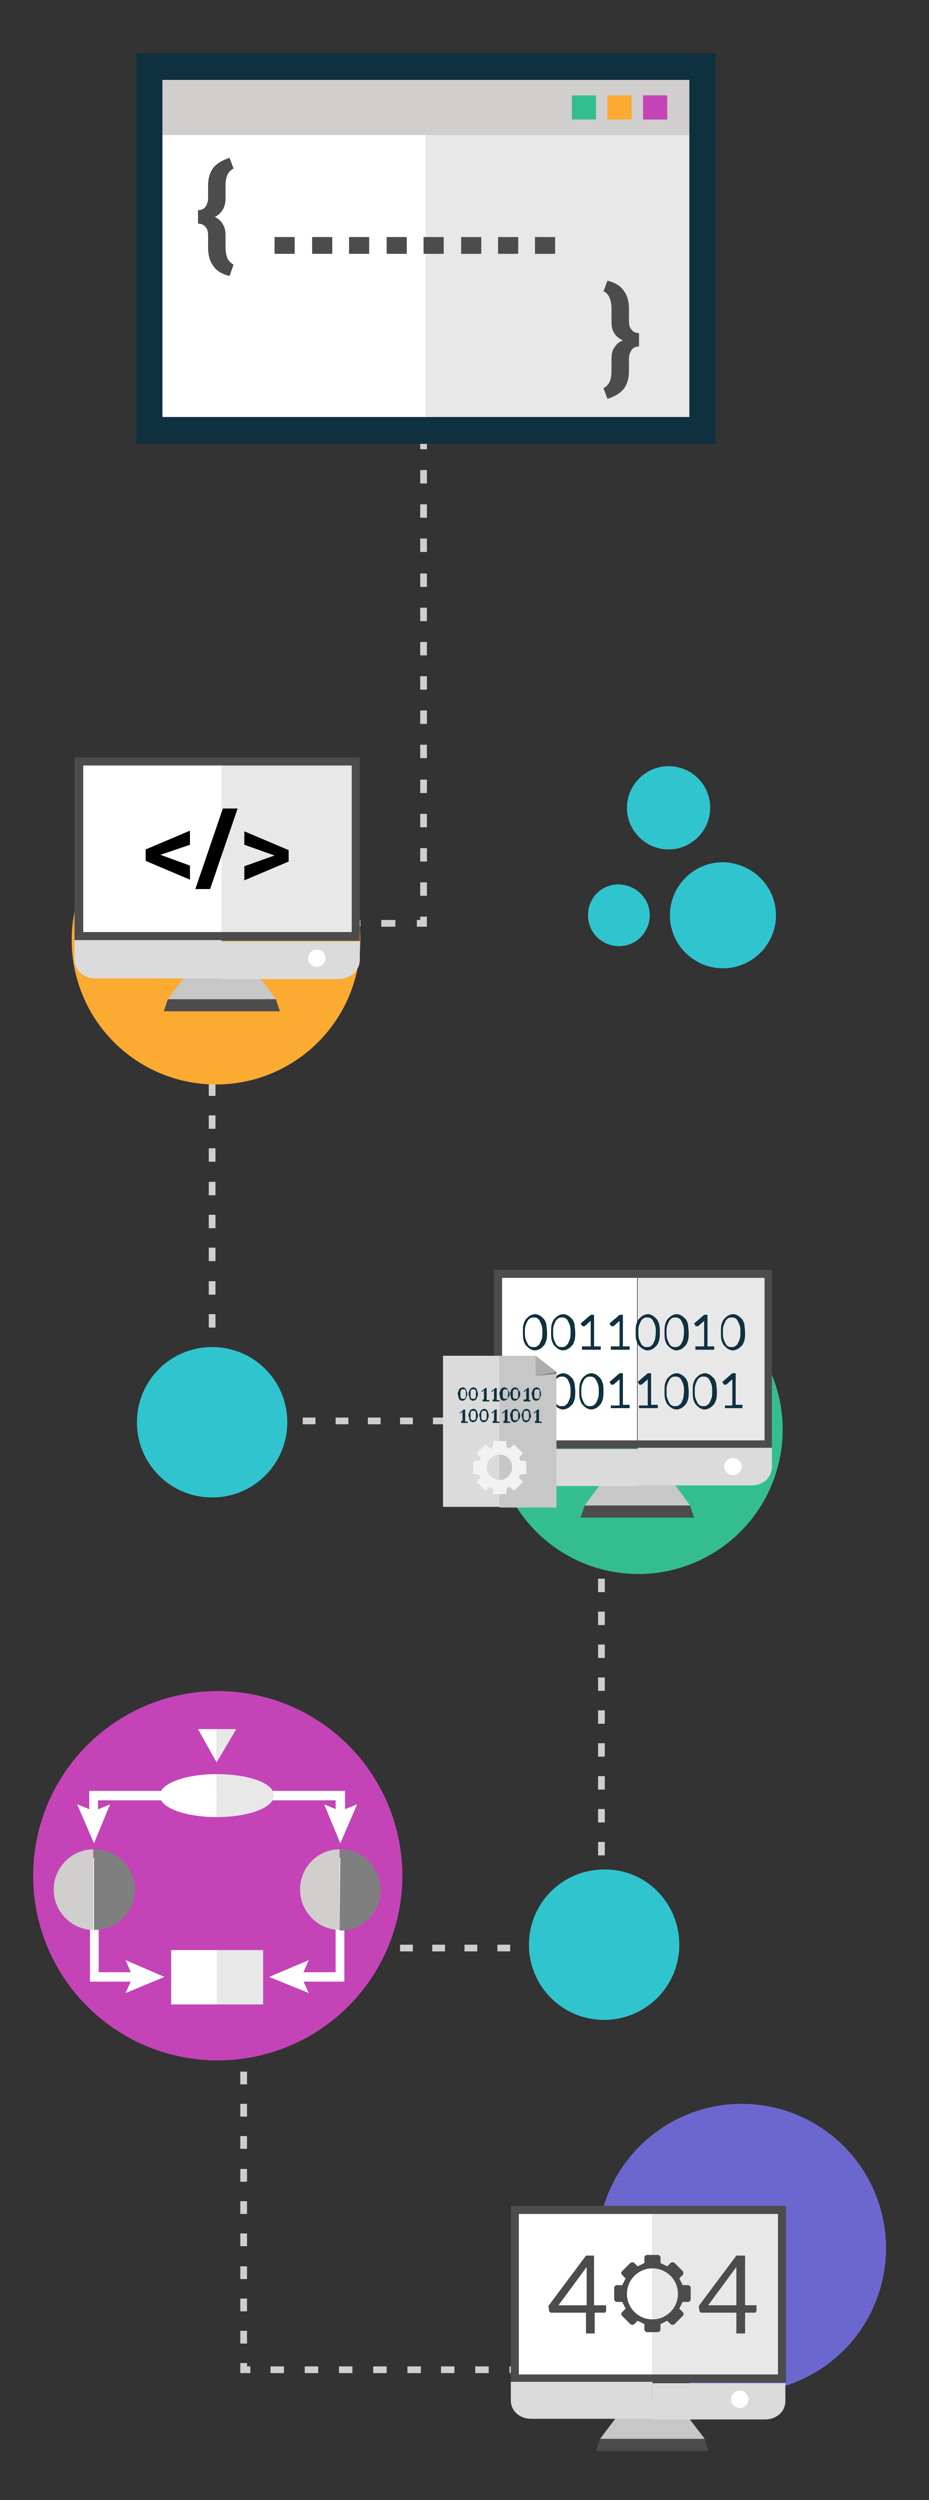
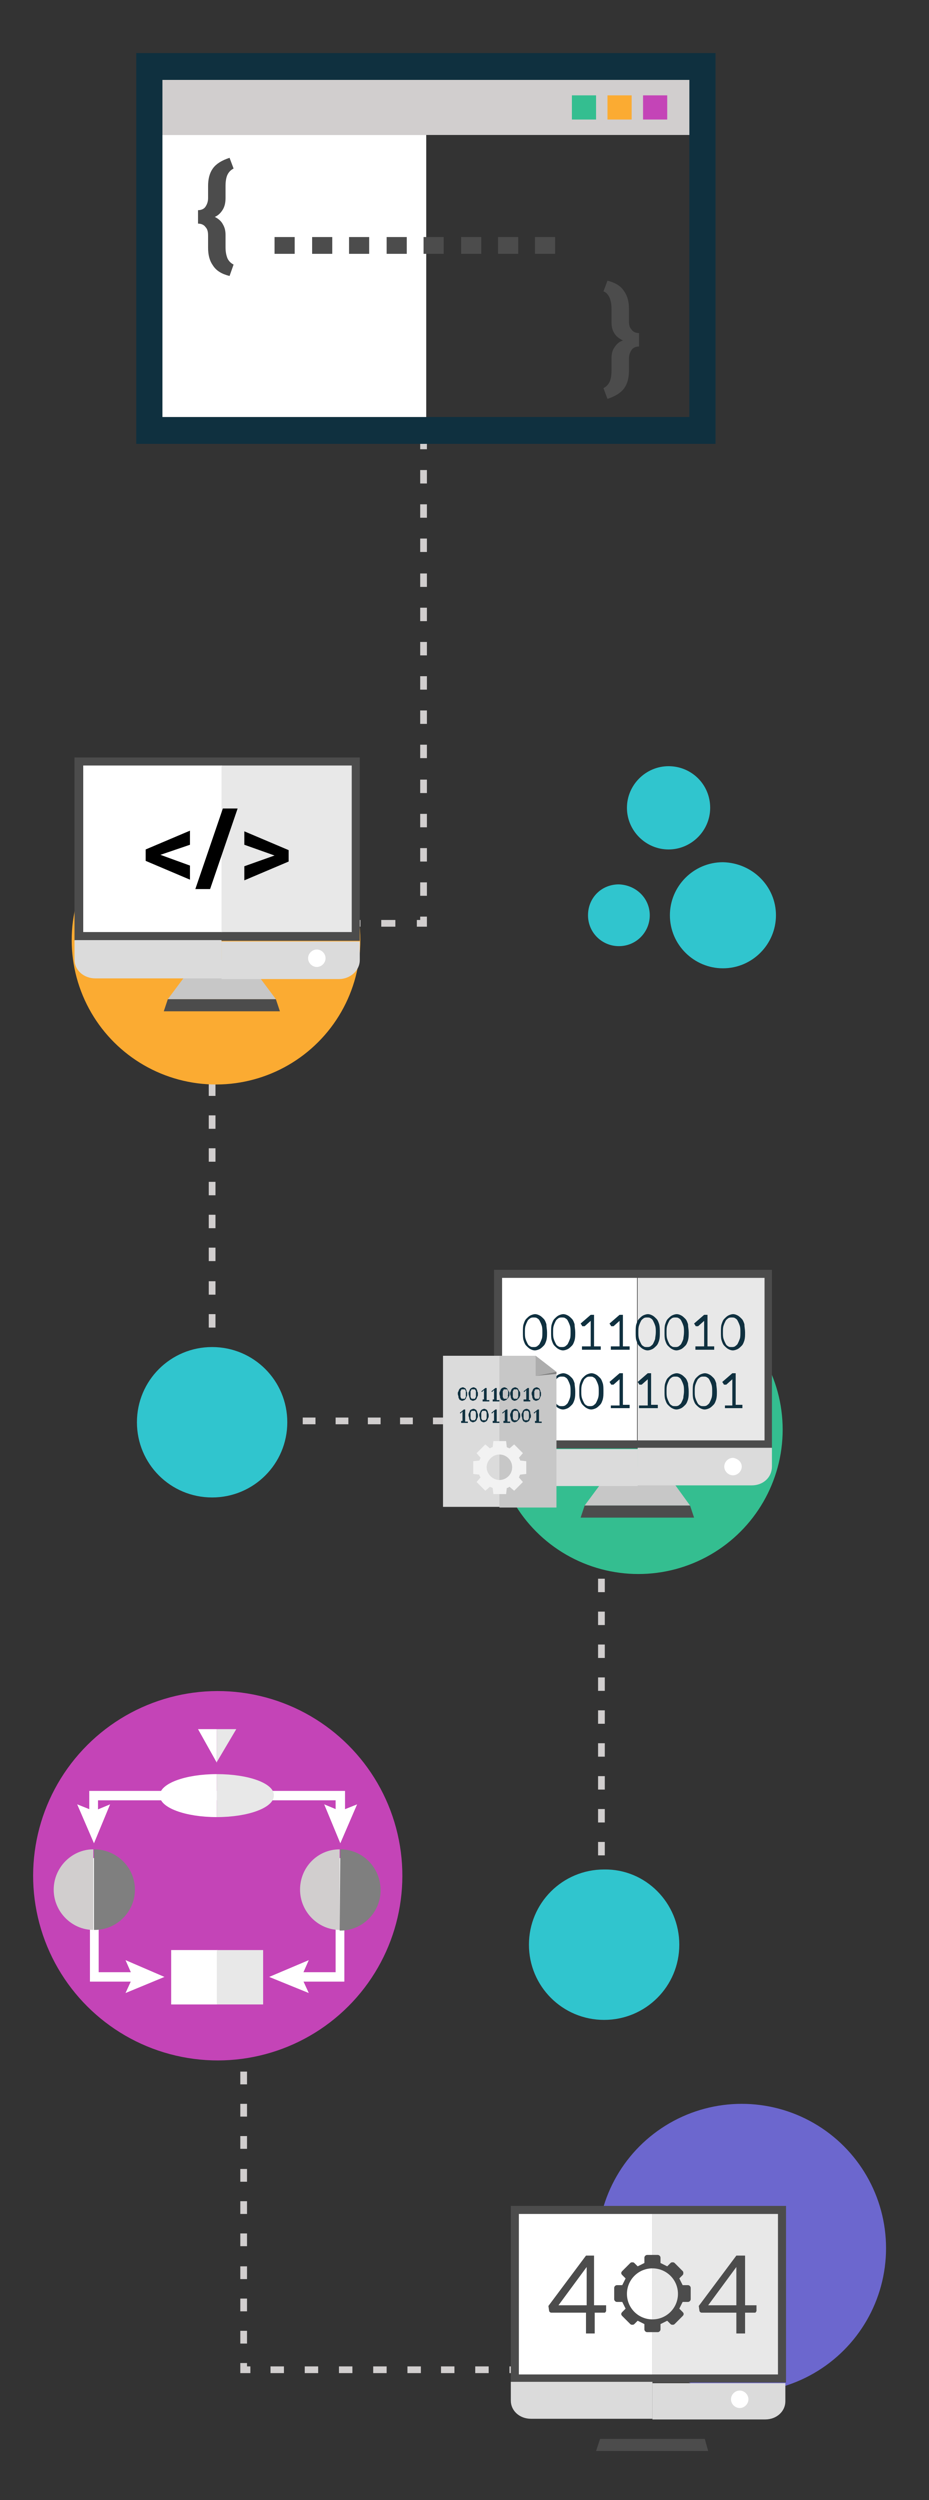
<svg xmlns="http://www.w3.org/2000/svg" version="1.1" id="Layer_1" x="0px" y="0px" width="138.4px" height="372.3px" viewBox="0 0 138.4 372.3" style="enable-background:new 0 0 138.4 372.3;" xml:space="preserve">
  <rect x="0" y="0" width="138.4" height="372.3" fill="#333333" stroke="none" />
  <style type="text/css">
	.st0{fill:#D1CECE;}
	.st1{fill:#FBAB32;}
	.st2{fill:#34BE90;}
	.st3{fill:#6C67CE;}
	.st4{fill:#C444B7;}
	.st5{fill:#4C4C4C;}
	.st6{fill:#C7C7C7;}
	.st7{fill:#FFFFFF;}
	.st8{fill:#E8E8E8;}
	.st9{fill:#DBDBDB;}
	.st10{fill:#0F303F;}
	.st11{fill:#7F7F7F;}
	.st12{fill:#ADADAD;}
	.st13{fill:#808080;}
	.st14{fill:#F2F2F2;}
	.st15{fill:#40C0CB;}
	.st16{fill:#2C5871;}
	.st17{fill:#FDC63A;}
	.st18{fill:#FDA014;}
	.st19{fill:#FDF3D7;}
	.st20{fill:#36A2AB;}
	.st21{fill:#627002;}
	.st22{fill:#C1D64B;}
	.st23{fill:#9FB603;}
	.st24{fill:#FD692B;}
	.st25{fill:#E6E6E6;}
	.st26{fill:#30C5CE;}
	.st27{fill:#E5E9EC;}
	.st28{fill:#828282;}
	.st29{fill:#D2D6D9;}
	.st30{fill:#E25937;}
	.st31{fill:#999999;}
	.st32{fill:#16C1D1;}
	.st33{fill:#129DAB;}
	.st34{fill:#E94D3E;}
	.st35{fill:#C44134;}
</style>
  <g>
    <g>
      <g>
        <rect x="62.6" y="65.9" class="st0" width="1" height="1" />
      </g>
      <g>
        <path class="st0" d="M63.6,133.4h-1v-2h1V133.4z M63.6,128.3h-1v-2h1V128.3z M63.6,123.2h-1v-2h1V123.2z M63.6,118.1h-1v-2h1     V118.1z M63.6,112.9h-1v-2h1V112.9z M63.6,107.8h-1v-2h1V107.8z M63.6,102.7h-1v-2h1V102.7z M63.6,97.6h-1v-2h1V97.6z M63.6,92.5     h-1v-2h1V92.5z M63.6,87.4h-1v-2h1V87.4z M63.6,82.2h-1v-2h1V82.2z M63.6,77.1h-1v-2h1V77.1z M63.6,72h-1v-2h1V72z" />
      </g>
      <g>
        <polygon class="st0" points="63.6,138 62.1,138 62.1,137 62.6,137 62.6,136.5 63.6,136.5    " />
      </g>
      <g>
        <path class="st0" d="M58.9,138h-2.1v-1h2.1V138z M53.7,138h-2.1v-1h2.1V138z M48.4,138h-2.1v-1h2.1V138z M43.1,138H41v-1h2.1V138     z M37.8,138h-2.1v-1h2.1V138z" />
      </g>
      <g>
        <polygon class="st0" points="32.1,138.5 31.1,138.5 31.1,137 32.6,137 32.6,138 32.1,138    " />
      </g>
      <g>
        <path class="st0" d="M32.1,207.6h-1v-2h1V207.6z M32.1,202.7h-1v-2h1V202.7z M32.1,197.7h-1v-2h1V197.7z M32.1,192.8h-1v-2h1     V192.8z M32.1,187.8h-1v-2h1V187.8z M32.1,182.9h-1v-2h1V182.9z M32.1,178h-1v-2h1V178z M32.1,173h-1v-2h1V173z M32.1,168.1h-1     v-2h1V168.1z M32.1,163.2h-1v-2h1V163.2z M32.1,158.2h-1v-2h1V158.2z M32.1,153.3h-1v-2h1V153.3z M32.1,148.3h-1v-2h1V148.3z      M32.1,143.4h-1v-2h1V143.4z" />
      </g>
      <g>
        <polygon class="st0" points="32.6,212.1 31.1,212.1 31.1,210.6 32.1,210.6 32.1,211.1 32.6,211.1    " />
      </g>
      <g>
        <path class="st0" d="M85.7,212.1h-1.9v-1h1.9V212.1z M80.9,212.1h-1.9v-1h1.9V212.1z M76,212.1h-1.9v-1H76V212.1z M71.2,212.1     h-1.9v-1h1.9V212.1z M66.4,212.1h-1.9v-1h1.9V212.1z M61.5,212.1h-1.9v-1h1.9V212.1z M56.7,212.1h-1.9v-1h1.9V212.1z M51.9,212.1     h-1.9v-1h1.9V212.1z M47,212.1h-1.9v-1H47V212.1z M42.2,212.1h-1.9v-1h1.9V212.1z M37.4,212.1h-1.9v-1h1.9V212.1z" />
      </g>
      <g>
        <polygon class="st0" points="90.1,212.6 89.1,212.6 89.1,212.1 88.6,212.1 88.6,211.1 90.1,211.1    " />
      </g>
      <g>
        <path class="st0" d="M90.1,286.1h-1v-2h1V286.1z M90.1,281.2h-1v-2h1V281.2z M90.1,276.3h-1v-2h1V276.3z M90.1,271.4h-1v-2h1     V271.4z M90.1,266.5h-1v-2h1V266.5z M90.1,261.6h-1v-2h1V261.6z M90.1,256.7h-1v-2h1V256.7z M90.1,251.8h-1v-2h1V251.8z      M90.1,246.9h-1v-2h1V246.9z M90.1,242h-1v-2h1V242z M90.1,237.1h-1v-2h1V237.1z M90.1,232.2h-1v-2h1V232.2z M90.1,227.3h-1v-2h1     V227.3z M90.1,222.4h-1v-2h1V222.4z M90.1,217.5h-1v-2h1V217.5z" />
      </g>
      <g>
        <polygon class="st0" points="90.1,290.6 88.6,290.6 88.6,289.6 89.1,289.6 89.1,289.1 90.1,289.1    " />
      </g>
      <g>
-         <path class="st0" d="M85.7,290.6h-1.9v-1h1.9V290.6z M80.8,290.6h-1.9v-1h1.9V290.6z M76,290.6h-1.9v-1H76V290.6z M71.1,290.6     h-1.9v-1h1.9V290.6z M66.3,290.6h-1.9v-1h1.9V290.6z M61.5,290.6h-1.9v-1h1.9V290.6z M56.6,290.6h-1.9v-1h1.9V290.6z M51.8,290.6     h-1.9v-1h1.9V290.6z M46.9,290.6H45v-1h1.9V290.6z M42.1,290.6h-1.9v-1h1.9V290.6z" />
-       </g>
+         </g>
      <g>
        <polygon class="st0" points="36.8,291.1 35.8,291.1 35.8,289.6 37.3,289.6 37.3,290.6 36.8,290.6    " />
      </g>
      <g>
        <path class="st0" d="M36.8,349h-1v-1.9h1V349z M36.8,344.2h-1v-1.9h1V344.2z M36.8,339.4h-1v-1.9h1V339.4z M36.8,334.5h-1v-1.9h1     V334.5z M36.8,329.7h-1v-1.9h1V329.7z M36.8,324.9h-1v-1.9h1V324.9z M36.8,320h-1v-1.9h1V320z M36.8,315.2h-1v-1.9h1V315.2z      M36.8,310.4h-1v-1.9h1V310.4z M36.8,305.6h-1v-1.9h1V305.6z M36.8,300.7h-1v-1.9h1V300.7z M36.8,295.9h-1V294h1V295.9z" />
      </g>
      <g>
        <polygon class="st0" points="37.3,353.4 35.8,353.4 35.8,351.9 36.8,351.9 36.8,352.4 37.3,352.4    " />
      </g>
      <g>
        <path class="st0" d="M83,353.4h-2v-1h2V353.4z M77.9,353.4h-2v-1h2V353.4z M72.8,353.4h-2v-1h2V353.4z M67.7,353.4h-2v-1h2V353.4     z M62.7,353.4h-2v-1h2V353.4z M57.6,353.4h-2v-1h2V353.4z M52.5,353.4h-2v-1h2V353.4z M47.4,353.4h-2v-1h2V353.4z M42.3,353.4h-2     v-1h2V353.4z" />
      </g>
      <g>
-         <rect x="86" y="352.4" class="st0" width="1" height="1" />
-       </g>
+         </g>
    </g>
    <g>
      <ellipse transform="matrix(0.161 -0.987 0.987 0.161 -111.28 149.225)" class="st1" cx="32.2" cy="140.1" rx="21.5" ry="21.5" />
    </g>
    <g>
      <circle class="st2" cx="95.1" cy="212.9" r="21.5" />
    </g>
    <g>
      <circle class="st3" cx="110.5" cy="334.8" r="21.5" />
    </g>
    <g>
      <ellipse transform="matrix(0.227 -0.974 0.974 0.227 -247.051 247.467)" class="st4" cx="32.4" cy="279.4" rx="27.5" ry="27.5" />
    </g>
    <g>
      <g>
        <g>
          <g>
            <rect x="11.1" y="112.8" class="st5" width="42.5" height="27.3" />
          </g>
        </g>
        <g>
          <g>
            <polygon class="st6" points="41.1,148.8 25,148.8 29.4,142.9 36.7,142.9      " />
          </g>
        </g>
        <g>
          <g>
            <polygon class="st5" points="41.7,150.6 24.4,150.6 25,148.8 41.1,148.8      " />
          </g>
        </g>
        <g>
          <g>
            <g>
              <rect x="12.4" y="114" class="st7" width="20.7" height="24.8" />
            </g>
          </g>
          <g>
            <g>
              <rect x="33" y="114" class="st8" width="19.4" height="24.8" />
            </g>
          </g>
        </g>
        <g>
          <g>
            <g>
              <path d="M23.9,127.3L23.9,127.3l4.4,1.6v2.1l-6.6-2.8v-1.7l6.6-2.8v2.1L23.9,127.3z" />
            </g>
          </g>
          <g>
            <g>
              <path d="M31.3,132.4h-2.2l4.1-12h2.2L31.3,132.4z" />
            </g>
          </g>
          <g>
            <g>
              <path d="M40.9,127.4L40.9,127.4l-4.5-1.6v-2l6.6,2.8v1.7l-6.6,2.8V129L40.9,127.4z" />
            </g>
          </g>
        </g>
        <g>
          <g>
            <g>
              <path class="st9" d="M11.1,140.1v2.8c0,1.6,1.4,2.8,3.1,2.8H33v-5.7H11.1z" />
            </g>
          </g>
          <g>
            <g>
              <path class="st9" d="M33,140.1v5.7h17.5c1.7,0,3.1-1.3,3.1-2.8c0-1.6,0-2.8,0-2.8H33z" />
            </g>
          </g>
        </g>
      </g>
      <g>
        <g>
          <path class="st7" d="M48.5,142.7c0,0.7-0.6,1.3-1.3,1.3s-1.3-0.6-1.3-1.3s0.6-1.3,1.3-1.3S48.5,142,48.5,142.7z" />
        </g>
      </g>
    </g>
    <g>
      <g>
        <g>
          <path class="st10" d="M20.3,7.9v58.2h86.3V7.9H20.3z M102.7,62.1H24.2V11.9h78.5V62.1z" />
        </g>
      </g>
      <g>
        <g>
          <rect x="24.2" y="11.9" class="st0" width="78.5" height="8.2" />
        </g>
      </g>
      <g>
        <g>
          <rect x="85.2" y="14.2" class="st2" width="3.6" height="3.6" />
        </g>
      </g>
      <g>
        <g>
          <rect x="90.5" y="14.2" class="st1" width="3.6" height="3.6" />
        </g>
      </g>
      <g>
        <g>
          <rect x="95.8" y="14.2" class="st4" width="3.6" height="3.6" />
        </g>
      </g>
      <g>
        <g>
          <rect x="24.2" y="20.1" class="st7" width="39.3" height="42" />
        </g>
      </g>
      <g>
        <g>
-           <rect x="63.4" y="20.1" class="st8" width="39.3" height="42" />
-         </g>
+           </g>
      </g>
      <g>
        <g>
          <path class="st5" d="M34.2,41.1c-1.2-0.3-2-0.8-2.5-1.6c-0.5-0.7-0.7-1.6-0.7-2.6v-1.8c0-0.6-0.1-1-0.4-1.3      c-0.2-0.3-0.6-0.5-1.1-0.5v-2c0.5,0,0.9-0.2,1.1-0.5c0.2-0.3,0.4-0.7,0.4-1.3v-1.8c0-1,0.2-1.9,0.7-2.6c0.5-0.7,1.3-1.2,2.5-1.6      l0.6,1.6c-0.4,0.2-0.7,0.5-0.9,0.9c-0.2,0.4-0.3,1-0.3,1.7v1.8c0,0.6-0.1,1.2-0.4,1.7c-0.3,0.5-0.7,0.9-1.2,1.1      c0.6,0.3,1,0.7,1.2,1.1c0.3,0.5,0.4,1,0.4,1.6v1.8c0,0.7,0.1,1.2,0.3,1.7c0.2,0.4,0.5,0.7,0.9,0.9L34.2,41.1z" />
        </g>
        <g>
          <path class="st5" d="M43.9,37.8h-3v-2.5h3V37.8z" />
        </g>
        <g>
          <path class="st5" d="M49.5,37.8h-3v-2.5h3V37.8z" />
        </g>
        <g>
          <path class="st5" d="M55,37.8h-3v-2.5h3V37.8z" />
        </g>
        <g>
          <path class="st5" d="M60.6,37.8h-3v-2.5h3V37.8z" />
        </g>
        <g>
          <path class="st5" d="M66.1,37.8h-3v-2.5h3V37.8z" />
        </g>
        <g>
          <path class="st5" d="M71.7,37.8h-3v-2.5h3V37.8z" />
        </g>
        <g>
          <path class="st5" d="M77.2,37.8h-3v-2.5h3V37.8z" />
        </g>
        <g>
          <path class="st5" d="M82.7,37.8h-3v-2.5h3V37.8z" />
        </g>
        <g>
          <path class="st5" d="M89.9,57.8c0.4-0.2,0.7-0.5,0.9-0.9c0.2-0.4,0.3-1,0.3-1.7v-1.8c0-0.6,0.1-1.2,0.4-1.6      c0.3-0.5,0.7-0.9,1.3-1.1c-0.6-0.3-1-0.6-1.3-1.1c-0.3-0.5-0.4-1-0.4-1.7V46c0-0.7-0.1-1.2-0.3-1.7c-0.2-0.4-0.5-0.8-0.9-0.9      l0.6-1.6c1.2,0.3,2,0.8,2.5,1.6c0.5,0.7,0.7,1.6,0.7,2.6v1.8c0,0.6,0.1,1,0.4,1.3c0.2,0.3,0.6,0.5,1.1,0.5v2      c-0.5,0-0.9,0.2-1.1,0.5c-0.2,0.3-0.4,0.7-0.4,1.3v1.8c0,1-0.2,1.9-0.7,2.6c-0.5,0.7-1.3,1.2-2.5,1.6L89.9,57.8z" />
        </g>
      </g>
    </g>
    <g>
      <g>
        <g>
          <g>
            <polygon class="st7" points="51.4,270.5 50,270.5 50,268.1 32.3,268.1 32.3,266.7 51.4,266.7      " />
          </g>
        </g>
        <g>
          <g>
            <g>
              <polygon class="st7" points="48.3,268.7 50.7,269.7 53.2,268.7 50.7,274.5       " />
            </g>
          </g>
        </g>
      </g>
      <g>
        <g>
          <g>
            <polygon class="st7" points="51.3,295.1 44.1,295.1 44.1,293.7 50,293.7 50,276.7 51.3,276.7      " />
          </g>
        </g>
        <g>
          <g>
            <g>
              <polygon class="st7" points="46,291.9 44.9,294.4 46,296.8 40.1,294.4       " />
            </g>
          </g>
        </g>
      </g>
      <g>
        <g>
          <g>
            <polygon class="st7" points="20.6,295.1 13.4,295.1 13.4,276.7 14.7,276.7 14.7,293.7 20.6,293.7      " />
          </g>
        </g>
        <g>
          <g>
            <g>
              <polygon class="st7" points="18.7,296.8 19.8,294.4 18.7,291.9 24.5,294.4       " />
            </g>
          </g>
        </g>
      </g>
      <g>
        <g>
          <g>
            <polygon class="st7" points="14.6,270.5 13.3,270.5 13.3,266.7 32.3,266.7 32.3,268.1 14.6,268.1      " />
          </g>
        </g>
        <g>
          <g>
            <g>
              <polygon class="st7" points="11.5,268.7 14,269.7 16.4,268.7 14,274.5       " />
            </g>
          </g>
        </g>
      </g>
      <g>
        <g>
          <g>
            <path class="st11" d="M50.7,275.4C50.7,275.4,50.6,275.4,50.7,275.4l-0.1,12.1c0,0,0.1,0,0.1,0c3.3,0,6-2.7,6-6       C56.7,278.1,54,275.4,50.7,275.4z" />
          </g>
        </g>
        <g>
          <g>
            <path class="st0" d="M44.7,281.4c0,3.3,2.7,6,5.9,6v-12C47.3,275.4,44.7,278.1,44.7,281.4z" />
          </g>
        </g>
      </g>
      <g>
        <g>
          <g>
            <path class="st11" d="M14,275.4C14,275.4,14,275.4,14,275.4L14,287.4c0,0,0.1,0,0.1,0c3.3,0,6-2.7,6-6       C20.1,278.1,17.4,275.4,14,275.4z" />
          </g>
        </g>
        <g>
          <g>
            <path class="st0" d="M8,281.4c0,3.3,2.7,6,5.9,6v-12C10.7,275.4,8,278.1,8,281.4z" />
          </g>
        </g>
      </g>
      <g>
        <g>
          <g>
            <rect x="25.5" y="290.4" class="st7" width="6.9" height="8.1" />
          </g>
        </g>
        <g>
          <g>
            <rect x="32.3" y="290.4" class="st8" width="6.9" height="8.1" />
          </g>
        </g>
      </g>
      <g>
        <g>
          <g>
            <path class="st7" d="M23.8,267.4c0,1.8,3.8,3.2,8.5,3.2v-6.4C27.6,264.2,23.8,265.6,23.8,267.4z" />
          </g>
        </g>
        <g>
          <g>
            <path class="st8" d="M32.3,264.2L32.3,264.2v6.4l0,0c4.7,0,8.5-1.4,8.5-3.2C40.9,265.6,37.1,264.2,32.3,264.2z" />
          </g>
        </g>
      </g>
      <g>
        <g>
          <g>
            <polygon class="st7" points="29.5,257.5 32.3,262.5 32.3,262.4 32.3,257.5      " />
          </g>
        </g>
        <g>
          <g>
            <polygon class="st8" points="32.3,257.5 32.3,262.4 35.2,257.5      " />
          </g>
        </g>
      </g>
    </g>
    <g>
      <g>
        <g>
          <g>
            <g>
              <rect x="73.6" y="189.1" class="st5" width="41.4" height="26.6" />
            </g>
          </g>
          <g>
            <g>
              <polygon class="st6" points="102.8,224.2 87.1,224.2 91.4,218.4 98.6,218.4       " />
            </g>
          </g>
          <g>
            <g>
              <polygon class="st5" points="103.4,226 86.5,226 87.1,224.2 102.8,224.2       " />
            </g>
          </g>
          <g>
            <g>
              <g>
                <rect x="74.8" y="190.3" class="st7" width="20.1" height="24.2" />
              </g>
            </g>
            <g>
              <g>
                <rect x="95" y="190.3" class="st8" width="18.9" height="24.2" />
              </g>
            </g>
          </g>
          <g>
            <g>
              <g>
                <path class="st9" d="M73.6,215.7v2.8c0,1.5,1.4,2.8,3,2.8H95v-5.5H73.6z" />
              </g>
            </g>
            <g>
              <g>
                <path class="st9" d="M95,215.7v5.5h17c1.7,0,3-1.2,3-2.8s0-2.8,0-2.8H95z" />
              </g>
            </g>
          </g>
        </g>
        <g>
          <g>
            <path class="st10" d="M81.5,198.4c0,0.5,0,0.8-0.1,1.2c-0.1,0.3-0.2,0.6-0.4,0.8c-0.2,0.2-0.4,0.4-0.6,0.5       c-0.2,0.1-0.5,0.2-0.7,0.2c-0.3,0-0.5-0.1-0.7-0.2c-0.2-0.1-0.4-0.3-0.6-0.5c-0.2-0.2-0.3-0.5-0.4-0.8       c-0.1-0.3-0.1-0.7-0.1-1.2c0-0.5,0-0.9,0.1-1.2c0.1-0.3,0.2-0.6,0.4-0.8c0.2-0.2,0.4-0.4,0.6-0.5c0.2-0.1,0.5-0.2,0.7-0.2       c0.3,0,0.5,0.1,0.7,0.2c0.2,0.1,0.4,0.3,0.6,0.5c0.2,0.2,0.3,0.5,0.4,0.8C81.4,197.6,81.5,198,81.5,198.4z M80.8,198.4       c0-0.4,0-0.7-0.1-1c-0.1-0.3-0.2-0.5-0.3-0.7c-0.1-0.2-0.2-0.3-0.4-0.4c-0.1-0.1-0.3-0.1-0.5-0.1c-0.2,0-0.3,0-0.5,0.1       c-0.1,0.1-0.3,0.2-0.4,0.4c-0.1,0.2-0.2,0.4-0.3,0.7c-0.1,0.3-0.1,0.6-0.1,1c0,0.4,0,0.7,0.1,1c0.1,0.3,0.2,0.5,0.3,0.7       c0.1,0.2,0.2,0.3,0.4,0.4c0.1,0.1,0.3,0.1,0.5,0.1c0.2,0,0.3,0,0.5-0.1c0.1-0.1,0.3-0.2,0.4-0.4c0.1-0.2,0.2-0.4,0.3-0.7       C80.8,199.2,80.8,198.8,80.8,198.4z" />
          </g>
          <g>
            <path class="st10" d="M85.7,198.4c0,0.5,0,0.8-0.1,1.2c-0.1,0.3-0.2,0.6-0.4,0.8c-0.2,0.2-0.4,0.4-0.6,0.5       c-0.2,0.1-0.5,0.2-0.7,0.2c-0.3,0-0.5-0.1-0.7-0.2c-0.2-0.1-0.4-0.3-0.6-0.5c-0.2-0.2-0.3-0.5-0.4-0.8       c-0.1-0.3-0.1-0.7-0.1-1.2c0-0.5,0-0.9,0.1-1.2c0.1-0.3,0.2-0.6,0.4-0.8c0.2-0.2,0.4-0.4,0.6-0.5c0.2-0.1,0.5-0.2,0.7-0.2       c0.3,0,0.5,0.1,0.7,0.2c0.2,0.1,0.4,0.3,0.6,0.5c0.2,0.2,0.3,0.5,0.4,0.8C85.6,197.6,85.7,198,85.7,198.4z M85,198.4       c0-0.4,0-0.7-0.1-1c-0.1-0.3-0.2-0.5-0.3-0.7c-0.1-0.2-0.2-0.3-0.4-0.4c-0.1-0.1-0.3-0.1-0.5-0.1c-0.2,0-0.3,0-0.5,0.1       c-0.1,0.1-0.3,0.2-0.4,0.4c-0.1,0.2-0.2,0.4-0.3,0.7c-0.1,0.3-0.1,0.6-0.1,1c0,0.4,0,0.7,0.1,1c0.1,0.3,0.2,0.5,0.3,0.7       c0.1,0.2,0.2,0.3,0.4,0.4c0.1,0.1,0.3,0.1,0.5,0.1c0.2,0,0.3,0,0.5-0.1c0.1-0.1,0.3-0.2,0.4-0.4c0.1-0.2,0.2-0.4,0.3-0.7       C85,199.2,85,198.8,85,198.4z" />
          </g>
          <g>
            <path class="st10" d="M86.9,200.5h1.1V197c0-0.1,0-0.2,0-0.3l-0.9,0.8c0,0,0,0-0.1,0c0,0,0,0-0.1,0c0,0-0.1,0-0.1,0       c0,0-0.1,0-0.1-0.1l-0.2-0.3l1.5-1.3h0.5v4.7h1v0.5h-2.8V200.5z" />
          </g>
          <g>
            <path class="st10" d="M91.2,200.5h1.1V197c0-0.1,0-0.2,0-0.3l-0.9,0.8c0,0,0,0-0.1,0c0,0,0,0-0.1,0c0,0-0.1,0-0.1,0       c0,0-0.1,0-0.1-0.1l-0.2-0.3l1.5-1.3h0.5v4.7h1v0.5h-2.8V200.5z" />
          </g>
          <g>
            <path class="st10" d="M98.3,198.4c0,0.5,0,0.8-0.1,1.2c-0.1,0.3-0.2,0.6-0.4,0.8c-0.2,0.2-0.4,0.4-0.6,0.5       c-0.2,0.1-0.5,0.2-0.7,0.2c-0.3,0-0.5-0.1-0.7-0.2c-0.2-0.1-0.4-0.3-0.6-0.5c-0.2-0.2-0.3-0.5-0.4-0.8       c-0.1-0.3-0.1-0.7-0.1-1.2c0-0.5,0-0.9,0.1-1.2c0.1-0.3,0.2-0.6,0.4-0.8c0.2-0.2,0.4-0.4,0.6-0.5c0.2-0.1,0.5-0.2,0.7-0.2       c0.3,0,0.5,0.1,0.7,0.2c0.2,0.1,0.4,0.3,0.6,0.5c0.2,0.2,0.3,0.5,0.4,0.8C98.3,197.6,98.3,198,98.3,198.4z M97.7,198.4       c0-0.4,0-0.7-0.1-1c-0.1-0.3-0.2-0.5-0.3-0.7c-0.1-0.2-0.2-0.3-0.4-0.4c-0.1-0.1-0.3-0.1-0.5-0.1c-0.2,0-0.3,0-0.5,0.1       c-0.1,0.1-0.3,0.2-0.4,0.4c-0.1,0.2-0.2,0.4-0.3,0.7c-0.1,0.3-0.1,0.6-0.1,1c0,0.4,0,0.7,0.1,1c0.1,0.3,0.2,0.5,0.3,0.7       c0.1,0.2,0.2,0.3,0.4,0.4c0.1,0.1,0.3,0.1,0.5,0.1c0.2,0,0.3,0,0.5-0.1c0.1-0.1,0.3-0.2,0.4-0.4c0.1-0.2,0.2-0.4,0.3-0.7       C97.6,199.2,97.7,198.8,97.7,198.4z" />
          </g>
          <g>
            <path class="st10" d="M102.6,198.4c0,0.5,0,0.8-0.1,1.2c-0.1,0.3-0.2,0.6-0.4,0.8c-0.2,0.2-0.4,0.4-0.6,0.5       c-0.2,0.1-0.5,0.2-0.7,0.2c-0.3,0-0.5-0.1-0.7-0.2c-0.2-0.1-0.4-0.3-0.6-0.5c-0.2-0.2-0.3-0.5-0.4-0.8       c-0.1-0.3-0.1-0.7-0.1-1.2c0-0.5,0-0.9,0.1-1.2c0.1-0.3,0.2-0.6,0.4-0.8c0.2-0.2,0.4-0.4,0.6-0.5c0.2-0.1,0.5-0.2,0.7-0.2       c0.3,0,0.5,0.1,0.7,0.2c0.2,0.1,0.4,0.3,0.6,0.5c0.2,0.2,0.3,0.5,0.4,0.8C102.5,197.6,102.6,198,102.6,198.4z M101.9,198.4       c0-0.4,0-0.7-0.1-1c-0.1-0.3-0.2-0.5-0.3-0.7c-0.1-0.2-0.2-0.3-0.4-0.4c-0.1-0.1-0.3-0.1-0.5-0.1c-0.2,0-0.3,0-0.5,0.1       c-0.1,0.1-0.3,0.2-0.4,0.4c-0.1,0.2-0.2,0.4-0.3,0.7c-0.1,0.3-0.1,0.6-0.1,1c0,0.4,0,0.7,0.1,1c0.1,0.3,0.2,0.5,0.3,0.7       c0.1,0.2,0.2,0.3,0.4,0.4c0.1,0.1,0.3,0.1,0.5,0.1c0.2,0,0.3,0,0.5-0.1c0.1-0.1,0.3-0.2,0.4-0.4c0.1-0.2,0.2-0.4,0.3-0.7       C101.8,199.2,101.9,198.8,101.9,198.4z" />
          </g>
          <g>
            <path class="st10" d="M103.8,200.5h1.1V197c0-0.1,0-0.2,0-0.3l-0.9,0.8c0,0,0,0-0.1,0c0,0,0,0-0.1,0c0,0-0.1,0-0.1,0       c0,0-0.1,0-0.1-0.1l-0.2-0.3l1.5-1.3h0.5v4.7h1v0.5h-2.8V200.5z" />
          </g>
          <g>
            <path class="st10" d="M111,198.4c0,0.5,0,0.8-0.1,1.2c-0.1,0.3-0.2,0.6-0.4,0.8c-0.2,0.2-0.4,0.4-0.6,0.5       c-0.2,0.1-0.5,0.2-0.7,0.2c-0.3,0-0.5-0.1-0.7-0.2c-0.2-0.1-0.4-0.3-0.6-0.5c-0.2-0.2-0.3-0.5-0.4-0.8       c-0.1-0.3-0.1-0.7-0.1-1.2c0-0.5,0-0.9,0.1-1.2c0.1-0.3,0.2-0.6,0.4-0.8c0.2-0.2,0.4-0.4,0.6-0.5c0.2-0.1,0.5-0.2,0.7-0.2       c0.3,0,0.5,0.1,0.7,0.2c0.2,0.1,0.4,0.3,0.6,0.5c0.2,0.2,0.3,0.5,0.4,0.8C110.9,197.6,111,198,111,198.4z M110.3,198.4       c0-0.4,0-0.7-0.1-1c-0.1-0.3-0.2-0.5-0.3-0.7c-0.1-0.2-0.2-0.3-0.4-0.4c-0.1-0.1-0.3-0.1-0.5-0.1c-0.2,0-0.3,0-0.5,0.1       c-0.1,0.1-0.3,0.2-0.4,0.4c-0.1,0.2-0.2,0.4-0.3,0.7c-0.1,0.3-0.1,0.6-0.1,1c0,0.4,0,0.7,0.1,1c0.1,0.3,0.2,0.5,0.3,0.7       c0.1,0.2,0.2,0.3,0.4,0.4c0.1,0.1,0.3,0.1,0.5,0.1c0.2,0,0.3,0,0.5-0.1c0.1-0.1,0.3-0.2,0.4-0.4c0.1-0.2,0.2-0.4,0.3-0.7       C110.3,199.2,110.3,198.8,110.3,198.4z" />
          </g>
          <g>
            <path class="st10" d="M78.5,209.3h1.1v-3.6c0-0.1,0-0.2,0-0.3l-0.9,0.8c0,0,0,0-0.1,0c0,0,0,0-0.1,0c0,0-0.1,0-0.1,0       c0,0-0.1,0-0.1-0.1l-0.2-0.3l1.5-1.3h0.5v4.7h1v0.5h-2.8V209.3z" />
          </g>
          <g>
            <path class="st10" d="M85.7,207.2c0,0.5,0,0.8-0.1,1.2c-0.1,0.3-0.2,0.6-0.4,0.8c-0.2,0.2-0.4,0.4-0.6,0.5       c-0.2,0.1-0.5,0.2-0.7,0.2c-0.3,0-0.5-0.1-0.7-0.2c-0.2-0.1-0.4-0.3-0.6-0.5c-0.2-0.2-0.3-0.5-0.4-0.8       c-0.1-0.3-0.1-0.7-0.1-1.2c0-0.5,0-0.9,0.1-1.2c0.1-0.3,0.2-0.6,0.4-0.8c0.2-0.2,0.4-0.4,0.6-0.5c0.2-0.1,0.5-0.2,0.7-0.2       c0.3,0,0.5,0.1,0.7,0.2c0.2,0.1,0.4,0.3,0.6,0.5c0.2,0.2,0.3,0.5,0.4,0.8C85.6,206.3,85.7,206.7,85.7,207.2z M85,207.2       c0-0.4,0-0.7-0.1-1c-0.1-0.3-0.2-0.5-0.3-0.7c-0.1-0.2-0.2-0.3-0.4-0.4c-0.1-0.1-0.3-0.1-0.5-0.1c-0.2,0-0.3,0-0.5,0.1       c-0.1,0.1-0.3,0.2-0.4,0.4c-0.1,0.2-0.2,0.4-0.3,0.7c-0.1,0.3-0.1,0.6-0.1,1c0,0.4,0,0.7,0.1,1c0.1,0.3,0.2,0.5,0.3,0.7       c0.1,0.2,0.2,0.3,0.4,0.4c0.1,0.1,0.3,0.1,0.5,0.1c0.2,0,0.3,0,0.5-0.1c0.1-0.1,0.3-0.2,0.4-0.4c0.1-0.2,0.2-0.4,0.3-0.7       C85,207.9,85,207.6,85,207.2z" />
          </g>
          <g>
            <path class="st10" d="M89.9,207.2c0,0.5,0,0.8-0.1,1.2c-0.1,0.3-0.2,0.6-0.4,0.8c-0.2,0.2-0.4,0.4-0.6,0.5       c-0.2,0.1-0.5,0.2-0.7,0.2c-0.3,0-0.5-0.1-0.7-0.2c-0.2-0.1-0.4-0.3-0.6-0.5c-0.2-0.2-0.3-0.5-0.4-0.8       c-0.1-0.3-0.1-0.7-0.1-1.2c0-0.5,0-0.9,0.1-1.2c0.1-0.3,0.2-0.6,0.4-0.8c0.2-0.2,0.4-0.4,0.6-0.5c0.2-0.1,0.5-0.2,0.7-0.2       c0.3,0,0.5,0.1,0.7,0.2c0.2,0.1,0.4,0.3,0.6,0.5c0.2,0.2,0.3,0.5,0.4,0.8C89.9,206.3,89.9,206.7,89.9,207.2z M89.2,207.2       c0-0.4,0-0.7-0.1-1c-0.1-0.3-0.2-0.5-0.3-0.7c-0.1-0.2-0.2-0.3-0.4-0.4c-0.1-0.1-0.3-0.1-0.5-0.1c-0.2,0-0.3,0-0.5,0.1       c-0.1,0.1-0.3,0.2-0.4,0.4c-0.1,0.2-0.2,0.4-0.3,0.7s-0.1,0.6-0.1,1c0,0.4,0,0.7,0.1,1c0.1,0.3,0.2,0.5,0.3,0.7       c0.1,0.2,0.2,0.3,0.4,0.4c0.1,0.1,0.3,0.1,0.5,0.1c0.2,0,0.3,0,0.5-0.1c0.1-0.1,0.3-0.2,0.4-0.4c0.1-0.2,0.2-0.4,0.3-0.7       C89.2,207.9,89.2,207.6,89.2,207.2z" />
          </g>
          <g>
            <path class="st10" d="M91.2,209.3h1.1v-3.6c0-0.1,0-0.2,0-0.3l-0.9,0.8c0,0,0,0-0.1,0c0,0,0,0-0.1,0c0,0-0.1,0-0.1,0       c0,0-0.1,0-0.1-0.1l-0.2-0.3l1.5-1.3h0.5v4.7h1v0.5h-2.8V209.3z" />
          </g>
          <g>
            <path class="st10" d="M95.4,209.3h1.1v-3.6c0-0.1,0-0.2,0-0.3l-0.9,0.8c0,0,0,0-0.1,0c0,0,0,0-0.1,0c0,0-0.1,0-0.1,0       c0,0-0.1,0-0.1-0.1l-0.2-0.3l1.5-1.3h0.5v4.7h1v0.5h-2.8V209.3z" />
          </g>
          <g>
            <path class="st10" d="M102.6,207.2c0,0.5,0,0.8-0.1,1.2c-0.1,0.3-0.2,0.6-0.4,0.8c-0.2,0.2-0.4,0.4-0.6,0.5       c-0.2,0.1-0.5,0.2-0.7,0.2c-0.3,0-0.5-0.1-0.7-0.2c-0.2-0.1-0.4-0.3-0.6-0.5c-0.2-0.2-0.3-0.5-0.4-0.8       c-0.1-0.3-0.1-0.7-0.1-1.2c0-0.5,0-0.9,0.1-1.2c0.1-0.3,0.2-0.6,0.4-0.8c0.2-0.2,0.4-0.4,0.6-0.5c0.2-0.1,0.5-0.2,0.7-0.2       c0.3,0,0.5,0.1,0.7,0.2c0.2,0.1,0.4,0.3,0.6,0.5c0.2,0.2,0.3,0.5,0.4,0.8C102.5,206.3,102.6,206.7,102.6,207.2z M101.9,207.2       c0-0.4,0-0.7-0.1-1s-0.2-0.5-0.3-0.7c-0.1-0.2-0.2-0.3-0.4-0.4c-0.1-0.1-0.3-0.1-0.5-0.1c-0.2,0-0.3,0-0.5,0.1       c-0.1,0.1-0.3,0.2-0.4,0.4c-0.1,0.2-0.2,0.4-0.3,0.7s-0.1,0.6-0.1,1c0,0.4,0,0.7,0.1,1c0.1,0.3,0.2,0.5,0.3,0.7       c0.1,0.2,0.2,0.3,0.4,0.4c0.1,0.1,0.3,0.1,0.5,0.1c0.2,0,0.3,0,0.5-0.1c0.1-0.1,0.3-0.2,0.4-0.4c0.1-0.2,0.2-0.4,0.3-0.7       C101.8,207.9,101.9,207.6,101.9,207.2z" />
          </g>
          <g>
            <path class="st10" d="M106.8,207.2c0,0.5,0,0.8-0.1,1.2c-0.1,0.3-0.2,0.6-0.4,0.8c-0.2,0.2-0.4,0.4-0.6,0.5       c-0.2,0.1-0.5,0.2-0.7,0.2c-0.3,0-0.5-0.1-0.7-0.2c-0.2-0.1-0.4-0.3-0.6-0.5c-0.2-0.2-0.3-0.5-0.4-0.8       c-0.1-0.3-0.1-0.7-0.1-1.2c0-0.5,0-0.9,0.1-1.2c0.1-0.3,0.2-0.6,0.4-0.8c0.2-0.2,0.4-0.4,0.6-0.5c0.2-0.1,0.5-0.2,0.7-0.2       c0.3,0,0.5,0.1,0.7,0.2c0.2,0.1,0.4,0.3,0.6,0.5c0.2,0.2,0.3,0.5,0.4,0.8C106.7,206.3,106.8,206.7,106.8,207.2z M106.1,207.2       c0-0.4,0-0.7-0.1-1c-0.1-0.3-0.2-0.5-0.3-0.7c-0.1-0.2-0.2-0.3-0.4-0.4c-0.1-0.1-0.3-0.1-0.5-0.1c-0.2,0-0.3,0-0.5,0.1       c-0.1,0.1-0.3,0.2-0.4,0.4c-0.1,0.2-0.2,0.4-0.3,0.7c-0.1,0.3-0.1,0.6-0.1,1c0,0.4,0,0.7,0.1,1c0.1,0.3,0.2,0.5,0.3,0.7       c0.1,0.2,0.2,0.3,0.4,0.4c0.1,0.1,0.3,0.1,0.5,0.1c0.2,0,0.3,0,0.5-0.1c0.1-0.1,0.3-0.2,0.4-0.4c0.1-0.2,0.2-0.4,0.3-0.7       C106.1,207.9,106.1,207.6,106.1,207.2z" />
          </g>
          <g>
            <path class="st10" d="M108,209.3h1.1v-3.6c0-0.1,0-0.2,0-0.3l-0.9,0.8c0,0,0,0-0.1,0c0,0,0,0-0.1,0c0,0-0.1,0-0.1,0       c0,0-0.1,0-0.1-0.1l-0.2-0.3l1.5-1.3h0.5v4.7h1v0.5H108V209.3z" />
          </g>
        </g>
        <g>
          <g>
            <path class="st7" d="M110.5,218.4c0,0.7-0.6,1.3-1.3,1.3c-0.7,0-1.3-0.6-1.3-1.3c0-0.7,0.6-1.3,1.3-1.3       C109.9,217.2,110.5,217.7,110.5,218.4z" />
          </g>
        </g>
      </g>
      <g>
        <g>
          <g>
            <g>
              <g>
                <g>
                  <rect x="66" y="201.9" class="st9" width="8.5" height="22.5" />
                </g>
              </g>
              <g>
                <g>
                  <polygon class="st6" points="79.8,201.9 74.4,201.9 74.4,224.5 82.9,224.5 82.9,204.3         " />
                </g>
              </g>
            </g>
            <g>
              <g>
                <polygon class="st12" points="79.8,201.9 79.8,204.9 82.9,204.3        " />
              </g>
            </g>
            <g>
              <g>
                <polygon class="st13" points="79.8,204.9 82.9,204.6 82.9,204.3        " />
              </g>
            </g>
          </g>
          <g>
            <g>
              <g>
                <g>
                  <path class="st14" d="M78.4,219.5l0-1.9l-0.9-0.1c0-0.1-0.1-0.3-0.2-0.4l0.6-0.7l-1.3-1.3l-0.7,0.6          c-0.1-0.1-0.3-0.1-0.4-0.2l-0.1-0.9l-1.9,0l-0.1,0.9c-0.1,0-0.3,0.1-0.4,0.2l-0.7-0.6l-1.3,1.3l0.6,0.7          c-0.1,0.1-0.1,0.3-0.2,0.4l-0.9,0.1l0,1.9l0.9,0.1c0,0.1,0.1,0.3,0.2,0.4l-0.6,0.7l1.3,1.3l0.7-0.6c0.1,0.1,0.3,0.1,0.4,0.2          l0.1,0.9l1.9,0l0.1-0.9c0.1,0,0.3-0.1,0.4-0.2l0.7,0.6l1.3-1.3l-0.6-0.7c0.1-0.1,0.1-0.3,0.2-0.4L78.4,219.5z M74.4,220.4          c-1,0-1.9-0.9-1.9-1.9c0-1,0.9-1.9,1.9-1.9c1,0,1.9,0.8,1.9,1.9C76.3,219.6,75.4,220.4,74.4,220.4z" />
                </g>
              </g>
            </g>
          </g>
        </g>
        <g>
          <g>
            <path class="st10" d="M69.6,207.6c0,0.2,0,0.3-0.1,0.4c0,0.1-0.1,0.2-0.1,0.3c-0.1,0.1-0.1,0.1-0.2,0.2c-0.1,0-0.2,0.1-0.3,0.1       c-0.1,0-0.2,0-0.3-0.1c-0.1,0-0.2-0.1-0.2-0.2c-0.1-0.1-0.1-0.2-0.1-0.3c0-0.1-0.1-0.3-0.1-0.4c0-0.2,0-0.3,0.1-0.4       c0-0.1,0.1-0.2,0.1-0.3c0.1-0.1,0.1-0.1,0.2-0.2c0.1,0,0.2-0.1,0.3-0.1c0.1,0,0.2,0,0.3,0.1c0.1,0,0.2,0.1,0.2,0.2       c0.1,0.1,0.1,0.2,0.1,0.3C69.6,207.3,69.6,207.4,69.6,207.6z M69.4,207.6c0-0.1,0-0.3,0-0.4c0-0.1-0.1-0.2-0.1-0.2       c0-0.1-0.1-0.1-0.1-0.1c-0.1,0-0.1,0-0.2,0c-0.1,0-0.1,0-0.2,0c-0.1,0-0.1,0.1-0.1,0.1c0,0.1-0.1,0.1-0.1,0.2       c0,0.1,0,0.2,0,0.4c0,0.1,0,0.3,0,0.4c0,0.1,0.1,0.2,0.1,0.2c0,0.1,0.1,0.1,0.1,0.1c0.1,0,0.1,0,0.2,0c0.1,0,0.1,0,0.2,0       c0.1,0,0.1-0.1,0.1-0.1c0-0.1,0.1-0.1,0.1-0.2C69.4,207.9,69.4,207.7,69.4,207.6z" />
          </g>
          <g>
            <path class="st10" d="M71.2,207.6c0,0.2,0,0.3-0.1,0.4c0,0.1-0.1,0.2-0.1,0.3c-0.1,0.1-0.1,0.1-0.2,0.2c-0.1,0-0.2,0.1-0.3,0.1       s-0.2,0-0.3-0.1c-0.1,0-0.2-0.1-0.2-0.2s-0.1-0.2-0.1-0.3c0-0.1-0.1-0.3-0.1-0.4c0-0.2,0-0.3,0.1-0.4c0-0.1,0.1-0.2,0.1-0.3       c0.1-0.1,0.1-0.1,0.2-0.2c0.1,0,0.2-0.1,0.3-0.1s0.2,0,0.3,0.1c0.1,0,0.2,0.1,0.2,0.2c0.1,0.1,0.1,0.2,0.1,0.3       C71.2,207.3,71.2,207.4,71.2,207.6z M70.9,207.6c0-0.1,0-0.3,0-0.4c0-0.1-0.1-0.2-0.1-0.2c0-0.1-0.1-0.1-0.1-0.1       c-0.1,0-0.1,0-0.2,0c-0.1,0-0.1,0-0.2,0c-0.1,0-0.1,0.1-0.1,0.1c0,0.1-0.1,0.1-0.1,0.2c0,0.1,0,0.2,0,0.4c0,0.1,0,0.3,0,0.4       c0,0.1,0.1,0.2,0.1,0.2c0,0.1,0.1,0.1,0.1,0.1c0.1,0,0.1,0,0.2,0c0.1,0,0.1,0,0.2,0c0.1,0,0.1-0.1,0.1-0.1       c0-0.1,0.1-0.1,0.1-0.2C70.9,207.9,70.9,207.7,70.9,207.6z" />
          </g>
          <g>
            <path class="st10" d="M71.7,208.4h0.4v-1.3c0,0,0-0.1,0-0.1l-0.3,0.3c0,0,0,0,0,0c0,0,0,0,0,0c0,0,0,0,0,0c0,0,0,0,0,0       l-0.1-0.1l0.6-0.5h0.2v1.8h0.4v0.2h-1V208.4z" />
          </g>
          <g>
            <path class="st10" d="M73.2,208.4h0.4v-1.3c0,0,0-0.1,0-0.1l-0.3,0.3c0,0,0,0,0,0c0,0,0,0,0,0c0,0,0,0,0,0c0,0,0,0,0,0       l-0.1-0.1l0.6-0.5h0.2v1.8h0.4v0.2h-1V208.4z" />
          </g>
          <g>
            <path class="st10" d="M75.9,207.6c0,0.2,0,0.3-0.1,0.4c0,0.1-0.1,0.2-0.2,0.3c-0.1,0.1-0.1,0.1-0.2,0.2c-0.1,0-0.2,0.1-0.3,0.1       c-0.1,0-0.2,0-0.3-0.1c-0.1,0-0.2-0.1-0.2-0.2c-0.1-0.1-0.1-0.2-0.1-0.3c0-0.1-0.1-0.3-0.1-0.4c0-0.2,0-0.3,0.1-0.4       c0-0.1,0.1-0.2,0.1-0.3c0.1-0.1,0.1-0.1,0.2-0.2c0.1,0,0.2-0.1,0.3-0.1c0.1,0,0.2,0,0.3,0.1c0.1,0,0.2,0.1,0.2,0.2       c0.1,0.1,0.1,0.2,0.2,0.3C75.9,207.3,75.9,207.4,75.9,207.6z M75.7,207.6c0-0.1,0-0.3,0-0.4c0-0.1-0.1-0.2-0.1-0.2       c0-0.1-0.1-0.1-0.1-0.1c-0.1,0-0.1,0-0.2,0c-0.1,0-0.1,0-0.2,0c-0.1,0-0.1,0.1-0.1,0.1c0,0.1-0.1,0.1-0.1,0.2       c0,0.1,0,0.2,0,0.4c0,0.1,0,0.3,0,0.4c0,0.1,0.1,0.2,0.1,0.2c0,0.1,0.1,0.1,0.1,0.1c0.1,0,0.1,0,0.2,0c0.1,0,0.1,0,0.2,0       c0.1,0,0.1-0.1,0.1-0.1c0-0.1,0.1-0.1,0.1-0.2C75.6,207.9,75.7,207.7,75.7,207.6z" />
          </g>
          <g>
            <path class="st10" d="M77.5,207.6c0,0.2,0,0.3-0.1,0.4c0,0.1-0.1,0.2-0.2,0.3c-0.1,0.1-0.1,0.1-0.2,0.2c-0.1,0-0.2,0.1-0.3,0.1       c-0.1,0-0.2,0-0.3-0.1c-0.1,0-0.2-0.1-0.2-0.2c-0.1-0.1-0.1-0.2-0.1-0.3c0-0.1-0.1-0.3-0.1-0.4c0-0.2,0-0.3,0.1-0.4       c0-0.1,0.1-0.2,0.1-0.3c0.1-0.1,0.1-0.1,0.2-0.2c0.1,0,0.2-0.1,0.3-0.1c0.1,0,0.2,0,0.3,0.1c0.1,0,0.2,0.1,0.2,0.2       c0.1,0.1,0.1,0.2,0.2,0.3C77.5,207.3,77.5,207.4,77.5,207.6z M77.2,207.6c0-0.1,0-0.3,0-0.4c0-0.1-0.1-0.2-0.1-0.2       c0-0.1-0.1-0.1-0.1-0.1c-0.1,0-0.1,0-0.2,0c-0.1,0-0.1,0-0.2,0c-0.1,0-0.1,0.1-0.1,0.1c0,0.1-0.1,0.1-0.1,0.2       c0,0.1,0,0.2,0,0.4c0,0.1,0,0.3,0,0.4c0,0.1,0.1,0.2,0.1,0.2c0,0.1,0.1,0.1,0.1,0.1c0.1,0,0.1,0,0.2,0c0.1,0,0.1,0,0.2,0       c0.1,0,0.1-0.1,0.1-0.1c0-0.1,0.1-0.1,0.1-0.2C77.2,207.9,77.2,207.7,77.2,207.6z" />
          </g>
          <g>
            <path class="st10" d="M78,208.4h0.4v-1.3c0,0,0-0.1,0-0.1l-0.3,0.3c0,0,0,0,0,0c0,0,0,0,0,0c0,0,0,0,0,0c0,0,0,0,0,0l-0.1-0.1       l0.6-0.5h0.2v1.8H79v0.2h-1V208.4z" />
          </g>
          <g>
            <path class="st10" d="M80.6,207.6c0,0.2,0,0.3-0.1,0.4c0,0.1-0.1,0.2-0.1,0.3c-0.1,0.1-0.1,0.1-0.2,0.2c-0.1,0-0.2,0.1-0.3,0.1       c-0.1,0-0.2,0-0.3-0.1c-0.1,0-0.2-0.1-0.2-0.2c-0.1-0.1-0.1-0.2-0.1-0.3c0-0.1-0.1-0.3-0.1-0.4c0-0.2,0-0.3,0.1-0.4       c0-0.1,0.1-0.2,0.1-0.3c0.1-0.1,0.1-0.1,0.2-0.2c0.1,0,0.2-0.1,0.3-0.1c0.1,0,0.2,0,0.3,0.1c0.1,0,0.2,0.1,0.2,0.2       c0.1,0.1,0.1,0.2,0.1,0.3C80.6,207.3,80.6,207.4,80.6,207.6z M80.4,207.6c0-0.1,0-0.3,0-0.4c0-0.1-0.1-0.2-0.1-0.2       c0-0.1-0.1-0.1-0.1-0.1c-0.1,0-0.1,0-0.2,0c-0.1,0-0.1,0-0.2,0c-0.1,0-0.1,0.1-0.1,0.1c0,0.1-0.1,0.1-0.1,0.2       c0,0.1,0,0.2,0,0.4c0,0.1,0,0.3,0,0.4c0,0.1,0.1,0.2,0.1,0.2c0,0.1,0.1,0.1,0.1,0.1c0.1,0,0.1,0,0.2,0c0.1,0,0.1,0,0.2,0       c0.1,0,0.1-0.1,0.1-0.1c0-0.1,0.1-0.1,0.1-0.2C80.4,207.9,80.4,207.7,80.4,207.6z" />
          </g>
          <g>
            <path class="st10" d="M68.5,211.6h0.4v-1.3c0,0,0-0.1,0-0.1l-0.3,0.3c0,0,0,0,0,0c0,0,0,0,0,0c0,0,0,0,0,0c0,0,0,0,0,0       l-0.1-0.1l0.6-0.5h0.2v1.8h0.4v0.2h-1V211.6z" />
          </g>
          <g>
            <path class="st10" d="M71.2,210.8c0,0.2,0,0.3-0.1,0.4c0,0.1-0.1,0.2-0.1,0.3c-0.1,0.1-0.1,0.1-0.2,0.2c-0.1,0-0.2,0.1-0.3,0.1       s-0.2,0-0.3-0.1c-0.1,0-0.2-0.1-0.2-0.2c-0.1-0.1-0.1-0.2-0.1-0.3c0-0.1-0.1-0.3-0.1-0.4c0-0.2,0-0.3,0.1-0.4       c0-0.1,0.1-0.2,0.1-0.3s0.1-0.1,0.2-0.2c0.1,0,0.2-0.1,0.3-0.1s0.2,0,0.3,0.1c0.1,0,0.2,0.1,0.2,0.2c0.1,0.1,0.1,0.2,0.1,0.3       C71.2,210.5,71.2,210.7,71.2,210.8z M70.9,210.8c0-0.1,0-0.3,0-0.4c0-0.1-0.1-0.2-0.1-0.2c0-0.1-0.1-0.1-0.1-0.1       c-0.1,0-0.1,0-0.2,0c-0.1,0-0.1,0-0.2,0c-0.1,0-0.1,0.1-0.1,0.1c0,0.1-0.1,0.1-0.1,0.2c0,0.1,0,0.2,0,0.4c0,0.1,0,0.3,0,0.4       c0,0.1,0.1,0.2,0.1,0.2c0,0.1,0.1,0.1,0.1,0.1c0.1,0,0.1,0,0.2,0c0.1,0,0.1,0,0.2,0c0.1,0,0.1-0.1,0.1-0.1       c0-0.1,0.1-0.1,0.1-0.2C70.9,211.1,70.9,211,70.9,210.8z" />
          </g>
          <g>
            <path class="st10" d="M72.8,210.8c0,0.2,0,0.3-0.1,0.4c0,0.1-0.1,0.2-0.1,0.3c-0.1,0.1-0.1,0.1-0.2,0.2c-0.1,0-0.2,0.1-0.3,0.1       c-0.1,0-0.2,0-0.3-0.1c-0.1,0-0.2-0.1-0.2-0.2c-0.1-0.1-0.1-0.2-0.1-0.3c0-0.1-0.1-0.3-0.1-0.4c0-0.2,0-0.3,0.1-0.4       c0-0.1,0.1-0.2,0.1-0.3c0.1-0.1,0.1-0.1,0.2-0.2c0.1,0,0.2-0.1,0.3-0.1c0.1,0,0.2,0,0.3,0.1c0.1,0,0.2,0.1,0.2,0.2       c0.1,0.1,0.1,0.2,0.1,0.3C72.8,210.5,72.8,210.7,72.8,210.8z M72.5,210.8c0-0.1,0-0.3,0-0.4c0-0.1-0.1-0.2-0.1-0.2       c0-0.1-0.1-0.1-0.1-0.1c-0.1,0-0.1,0-0.2,0c-0.1,0-0.1,0-0.2,0c-0.1,0-0.1,0.1-0.1,0.1c0,0.1-0.1,0.1-0.1,0.2       c0,0.1,0,0.2,0,0.4c0,0.1,0,0.3,0,0.4c0,0.1,0.1,0.2,0.1,0.2c0,0.1,0.1,0.1,0.1,0.1c0.1,0,0.1,0,0.2,0c0.1,0,0.1,0,0.2,0       c0.1,0,0.1-0.1,0.1-0.1c0-0.1,0.1-0.1,0.1-0.2C72.5,211.1,72.5,211,72.5,210.8z" />
          </g>
          <g>
            <path class="st10" d="M73.2,211.6h0.4v-1.3c0,0,0-0.1,0-0.1l-0.3,0.3c0,0,0,0,0,0c0,0,0,0,0,0c0,0,0,0,0,0c0,0,0,0,0,0       l-0.1-0.1l0.6-0.5h0.2v1.8h0.4v0.2h-1V211.6z" />
          </g>
          <g>
            <path class="st10" d="M74.8,211.6h0.4v-1.3c0,0,0-0.1,0-0.1l-0.3,0.3c0,0,0,0,0,0c0,0,0,0,0,0c0,0,0,0,0,0c0,0,0,0,0,0       l-0.1-0.1l0.6-0.5h0.2v1.8h0.4v0.2h-1V211.6z" />
          </g>
          <g>
            <path class="st10" d="M77.5,210.8c0,0.2,0,0.3-0.1,0.4c0,0.1-0.1,0.2-0.2,0.3c-0.1,0.1-0.1,0.1-0.2,0.2c-0.1,0-0.2,0.1-0.3,0.1       c-0.1,0-0.2,0-0.3-0.1c-0.1,0-0.2-0.1-0.2-0.2c-0.1-0.1-0.1-0.2-0.1-0.3c0-0.1-0.1-0.3-0.1-0.4c0-0.2,0-0.3,0.1-0.4       c0-0.1,0.1-0.2,0.1-0.3c0.1-0.1,0.1-0.1,0.2-0.2c0.1,0,0.2-0.1,0.3-0.1c0.1,0,0.2,0,0.3,0.1c0.1,0,0.2,0.1,0.2,0.2       c0.1,0.1,0.1,0.2,0.2,0.3C77.5,210.5,77.5,210.7,77.5,210.8z M77.2,210.8c0-0.1,0-0.3,0-0.4c0-0.1-0.1-0.2-0.1-0.2       c0-0.1-0.1-0.1-0.1-0.1c-0.1,0-0.1,0-0.2,0c-0.1,0-0.1,0-0.2,0c-0.1,0-0.1,0.1-0.1,0.1c0,0.1-0.1,0.1-0.1,0.2       c0,0.1,0,0.2,0,0.4c0,0.1,0,0.3,0,0.4c0,0.1,0.1,0.2,0.1,0.2c0,0.1,0.1,0.1,0.1,0.1c0.1,0,0.1,0,0.2,0c0.1,0,0.1,0,0.2,0       c0.1,0,0.1-0.1,0.1-0.1c0-0.1,0.1-0.1,0.1-0.2C77.2,211.1,77.2,211,77.2,210.8z" />
          </g>
          <g>
            <path class="st10" d="M79.1,210.8c0,0.2,0,0.3-0.1,0.4s-0.1,0.2-0.1,0.3c-0.1,0.1-0.1,0.1-0.2,0.2c-0.1,0-0.2,0.1-0.3,0.1       c-0.1,0-0.2,0-0.3-0.1c-0.1,0-0.2-0.1-0.2-0.2c-0.1-0.1-0.1-0.2-0.1-0.3c0-0.1-0.1-0.3-0.1-0.4c0-0.2,0-0.3,0.1-0.4       c0-0.1,0.1-0.2,0.1-0.3c0.1-0.1,0.1-0.1,0.2-0.2c0.1,0,0.2-0.1,0.3-0.1c0.1,0,0.2,0,0.3,0.1c0.1,0,0.2,0.1,0.2,0.2       c0.1,0.1,0.1,0.2,0.1,0.3C79,210.5,79.1,210.7,79.1,210.8z M78.8,210.8c0-0.1,0-0.3,0-0.4c0-0.1-0.1-0.2-0.1-0.2       c0-0.1-0.1-0.1-0.1-0.1c-0.1,0-0.1,0-0.2,0c-0.1,0-0.1,0-0.2,0c-0.1,0-0.1,0.1-0.1,0.1c0,0.1-0.1,0.1-0.1,0.2       c0,0.1,0,0.2,0,0.4c0,0.1,0,0.3,0,0.4c0,0.1,0.1,0.2,0.1,0.2c0,0.1,0.1,0.1,0.1,0.1c0.1,0,0.1,0,0.2,0c0.1,0,0.1,0,0.2,0       c0.1,0,0.1-0.1,0.1-0.1c0-0.1,0.1-0.1,0.1-0.2C78.8,211.1,78.8,211,78.8,210.8z" />
          </g>
          <g>
            <path class="st10" d="M79.5,211.6h0.4v-1.3c0,0,0-0.1,0-0.1l-0.3,0.3c0,0,0,0,0,0c0,0,0,0,0,0c0,0,0,0,0,0c0,0,0,0,0,0       l-0.1-0.1l0.6-0.5h0.2v1.8h0.4v0.2h-1V211.6z" />
          </g>
        </g>
      </g>
    </g>
  </g>
  <g>
    <g>
      <g>
        <g>
          <g>
            <rect x="76.1" y="328.5" class="st5" width="41" height="26.3" />
          </g>
        </g>
        <g>
          <g>
-             <polygon class="st6" points="105,363.2 89.4,363.2 93.6,357.6 100.7,357.6      " />
-           </g>
+             </g>
        </g>
        <g>
          <g>
            <polygon class="st5" points="105.5,365 88.8,365 89.4,363.2 105,363.2      " />
          </g>
        </g>
        <g>
          <g>
            <g>
              <rect x="77.3" y="329.7" class="st7" width="19.9" height="23.9" />
            </g>
          </g>
          <g>
            <g>
              <rect x="97.2" y="329.7" class="st8" width="18.7" height="23.9" />
            </g>
          </g>
        </g>
        <g>
          <g>
            <g>
              <path class="st9" d="M76.1,354.8v2.7c0,1.5,1.3,2.7,3,2.7h18.1v-5.5H76.1z" />
            </g>
          </g>
          <g>
            <g>
              <path class="st9" d="M97.2,354.8v5.5H114c1.7,0,3-1.2,3-2.7c0-1.5,0-2.7,0-2.7H97.2z" />
            </g>
          </g>
        </g>
        <g>
          <g>
            <g>
              <path class="st5" d="M88.6,335.9h-1.3l-5.6,7.5l0.1,0.7c0,0.1,0.1,0.2,0.1,0.2c0.1,0.1,0.2,0.1,0.3,0.1h5.1v3.1h1.3v-3.1h1.4        c0.1,0,0.2,0,0.2-0.1c0.1-0.1,0.1-0.1,0.1-0.2v-0.8h-1.8V335.9z M87.4,338c0,0.2,0,0.3,0,0.5v4.8h-4.2l4.2-5.7        C87.4,337.7,87.4,337.9,87.4,338z" />
            </g>
          </g>
          <g>
            <g>
              <path class="st5" d="M111,343.3v-7.4h-1.3l-5.6,7.5l0.1,0.7c0,0.1,0.1,0.2,0.1,0.2c0.1,0.1,0.2,0.1,0.3,0.1h5.1v3.1h1.3v-3.1        h1.4c0.1,0,0.2,0,0.2-0.1c0.1-0.1,0.1-0.1,0.1-0.2v-0.8H111z M109.7,338c0,0.2,0,0.3,0,0.5v4.8h-4.2l4.2-5.7        C109.7,337.7,109.7,337.9,109.7,338z" />
            </g>
          </g>
          <g>
            <g>
              <path class="st5" d="M102.5,340.3h-0.8l-0.1-0.2c-0.1-0.2-0.2-0.4-0.3-0.6l-0.1-0.2l0.5-0.5c0.1-0.1,0.1-0.2,0.1-0.3        c0-0.1,0-0.2-0.1-0.3l-1.2-1.2c-0.1-0.1-0.2-0.1-0.3-0.1c-0.1,0-0.2,0-0.3,0.1l-0.5,0.5l-0.2-0.1c-0.2-0.1-0.4-0.2-0.6-0.3        l-0.2-0.1v-0.8c0-0.2-0.2-0.4-0.4-0.4h-0.8h-0.8c-0.2,0-0.4,0.2-0.4,0.4v0.8l-0.2,0.1c-0.2,0.1-0.4,0.2-0.6,0.3l-0.2,0.1        l-0.5-0.5c-0.1-0.1-0.2-0.1-0.3-0.1c-0.1,0-0.2,0-0.3,0.1l-1.2,1.2c-0.2,0.2-0.2,0.4,0,0.6l0.5,0.5l-0.1,0.2        c-0.1,0.2-0.2,0.4-0.3,0.6l-0.1,0.2h-0.8c-0.2,0-0.4,0.2-0.4,0.4v1.7c0,0.2,0.2,0.4,0.4,0.4h0.8l0.1,0.2        c0.1,0.2,0.2,0.4,0.3,0.6l0.1,0.2l-0.5,0.5c-0.2,0.2-0.2,0.4,0,0.6l1.2,1.2c0.1,0.1,0.2,0.1,0.3,0.1c0.1,0,0.2,0,0.3-0.1        l0.5-0.5l0.2,0.1c0.2,0.1,0.4,0.2,0.6,0.3l0.2,0.1v0.8c0,0.2,0.2,0.4,0.4,0.4h0.8H98c0.2,0,0.4-0.2,0.4-0.4v-0.8l0.2-0.1        c0.2-0.1,0.4-0.2,0.6-0.3l0.2-0.1l0.5,0.5c0.1,0.1,0.2,0.1,0.3,0.1c0.1,0,0.2,0,0.3-0.1l1.2-1.2c0.2-0.2,0.2-0.4,0-0.6        l-0.5-0.5l0.1-0.2c0.1-0.2,0.2-0.4,0.3-0.6l0.1-0.2h0.8c0.2,0,0.4-0.2,0.4-0.4v-1.7C102.9,340.5,102.7,340.3,102.5,340.3z         M97.2,345.4c-2.1,0-3.8-1.7-3.8-3.8c0-2.1,1.7-3.8,3.8-3.8c2.1,0,3.8,1.7,3.8,3.8C101,343.7,99.3,345.4,97.2,345.4z" />
            </g>
          </g>
        </g>
      </g>
      <g>
        <g>
          <path class="st7" d="M111.5,357.3c0,0.7-0.6,1.3-1.3,1.3s-1.3-0.6-1.3-1.3c0-0.7,0.6-1.3,1.3-1.3S111.5,356.6,111.5,357.3z" />
        </g>
      </g>
    </g>
    <g>
      <path class="st26" d="M42.8,211.8c0,6.2-5,11.2-11.2,11.2c-6.2,0-11.2-5-11.2-11.2c0-6.2,5-11.2,11.2-11.2    C37.8,200.6,42.8,205.6,42.8,211.8z" />
    </g>
    <g>
      <path class="st26" d="M96.8,136.3c0,2.5-2,4.6-4.6,4.6c-2.5,0-4.6-2-4.6-4.6s2-4.6,4.6-4.6C94.8,131.8,96.8,133.8,96.8,136.3z" />
    </g>
    <g>
      <path class="st26" d="M115.6,136.3c0,4.3-3.5,7.9-7.9,7.9c-4.3,0-7.9-3.5-7.9-7.9c0-4.3,3.5-7.9,7.9-7.9    C112.1,128.5,115.6,132,115.6,136.3z" />
    </g>
    <g>
      <path class="st26" d="M105.8,120.3c0,3.4-2.8,6.2-6.2,6.2c-3.4,0-6.2-2.8-6.2-6.2s2.8-6.2,6.2-6.2    C103,114.1,105.8,116.8,105.8,120.3z" />
    </g>
    <g>
      <path class="st26" d="M101.2,289.6c0,6.2-5,11.2-11.2,11.2c-6.2,0-11.2-5-11.2-11.2c0-6.2,5-11.2,11.2-11.2    C96.2,278.3,101.2,283.4,101.2,289.6z" />
    </g>
  </g>
</svg>